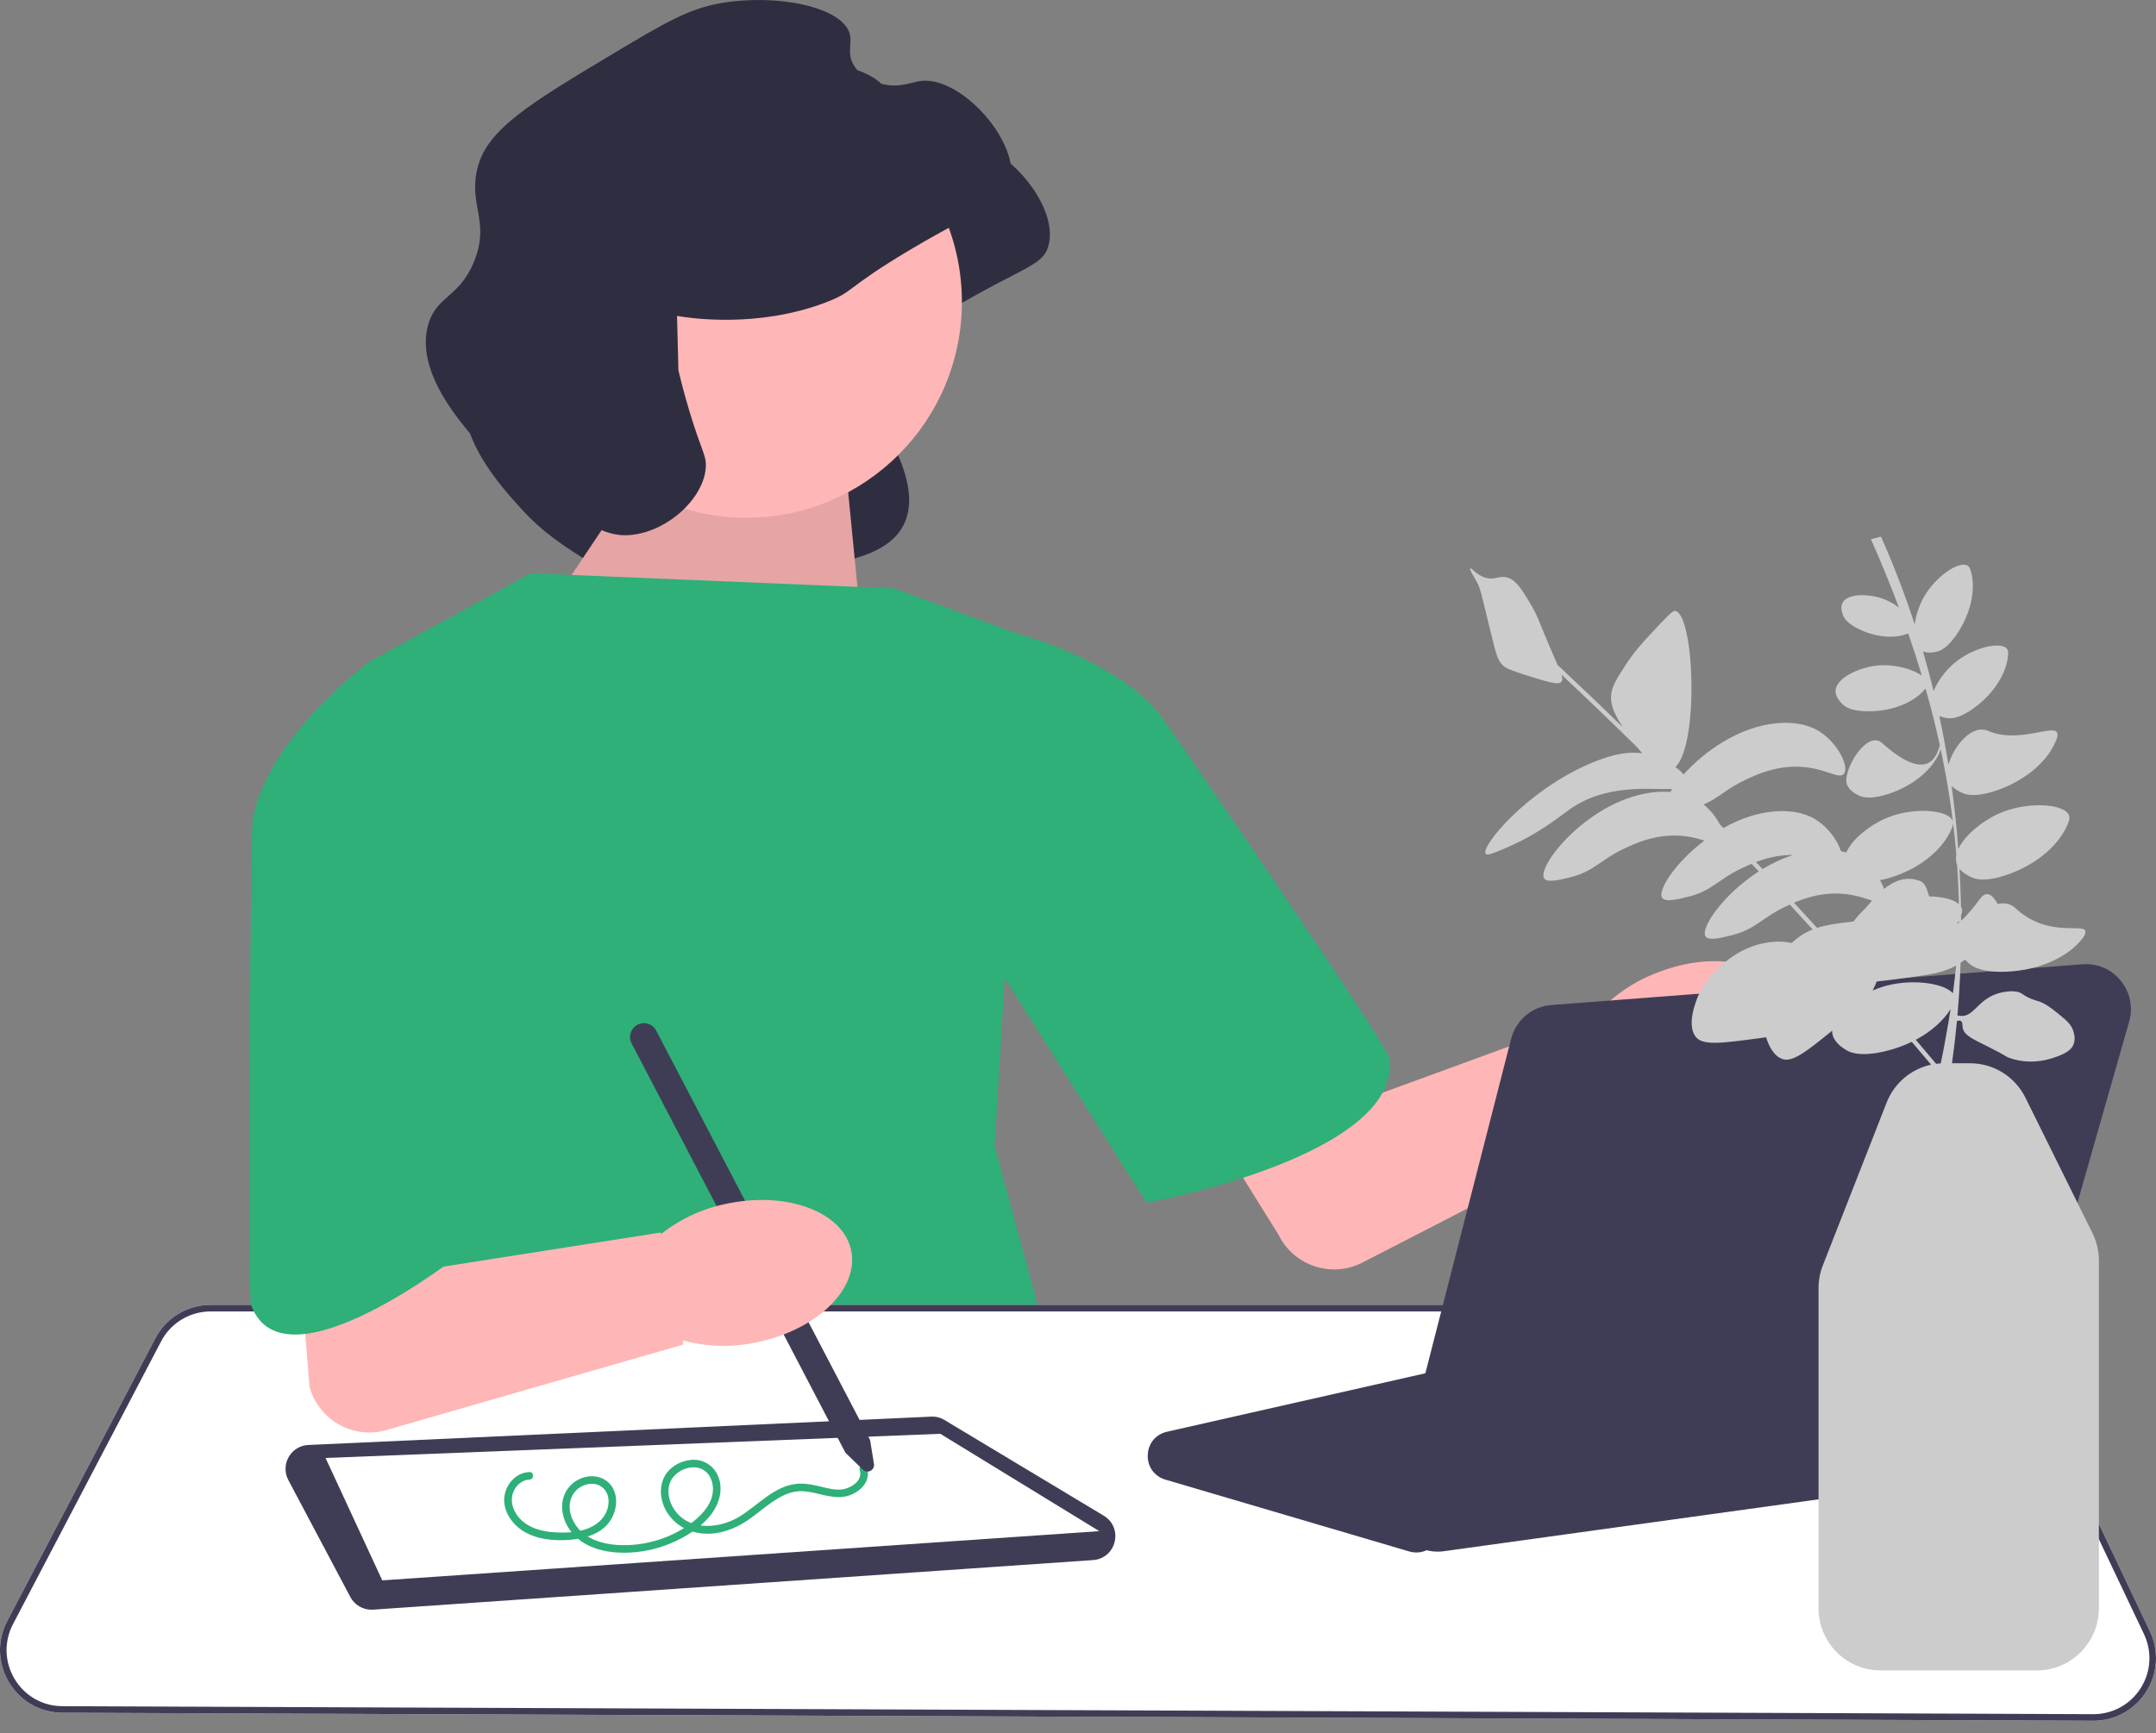
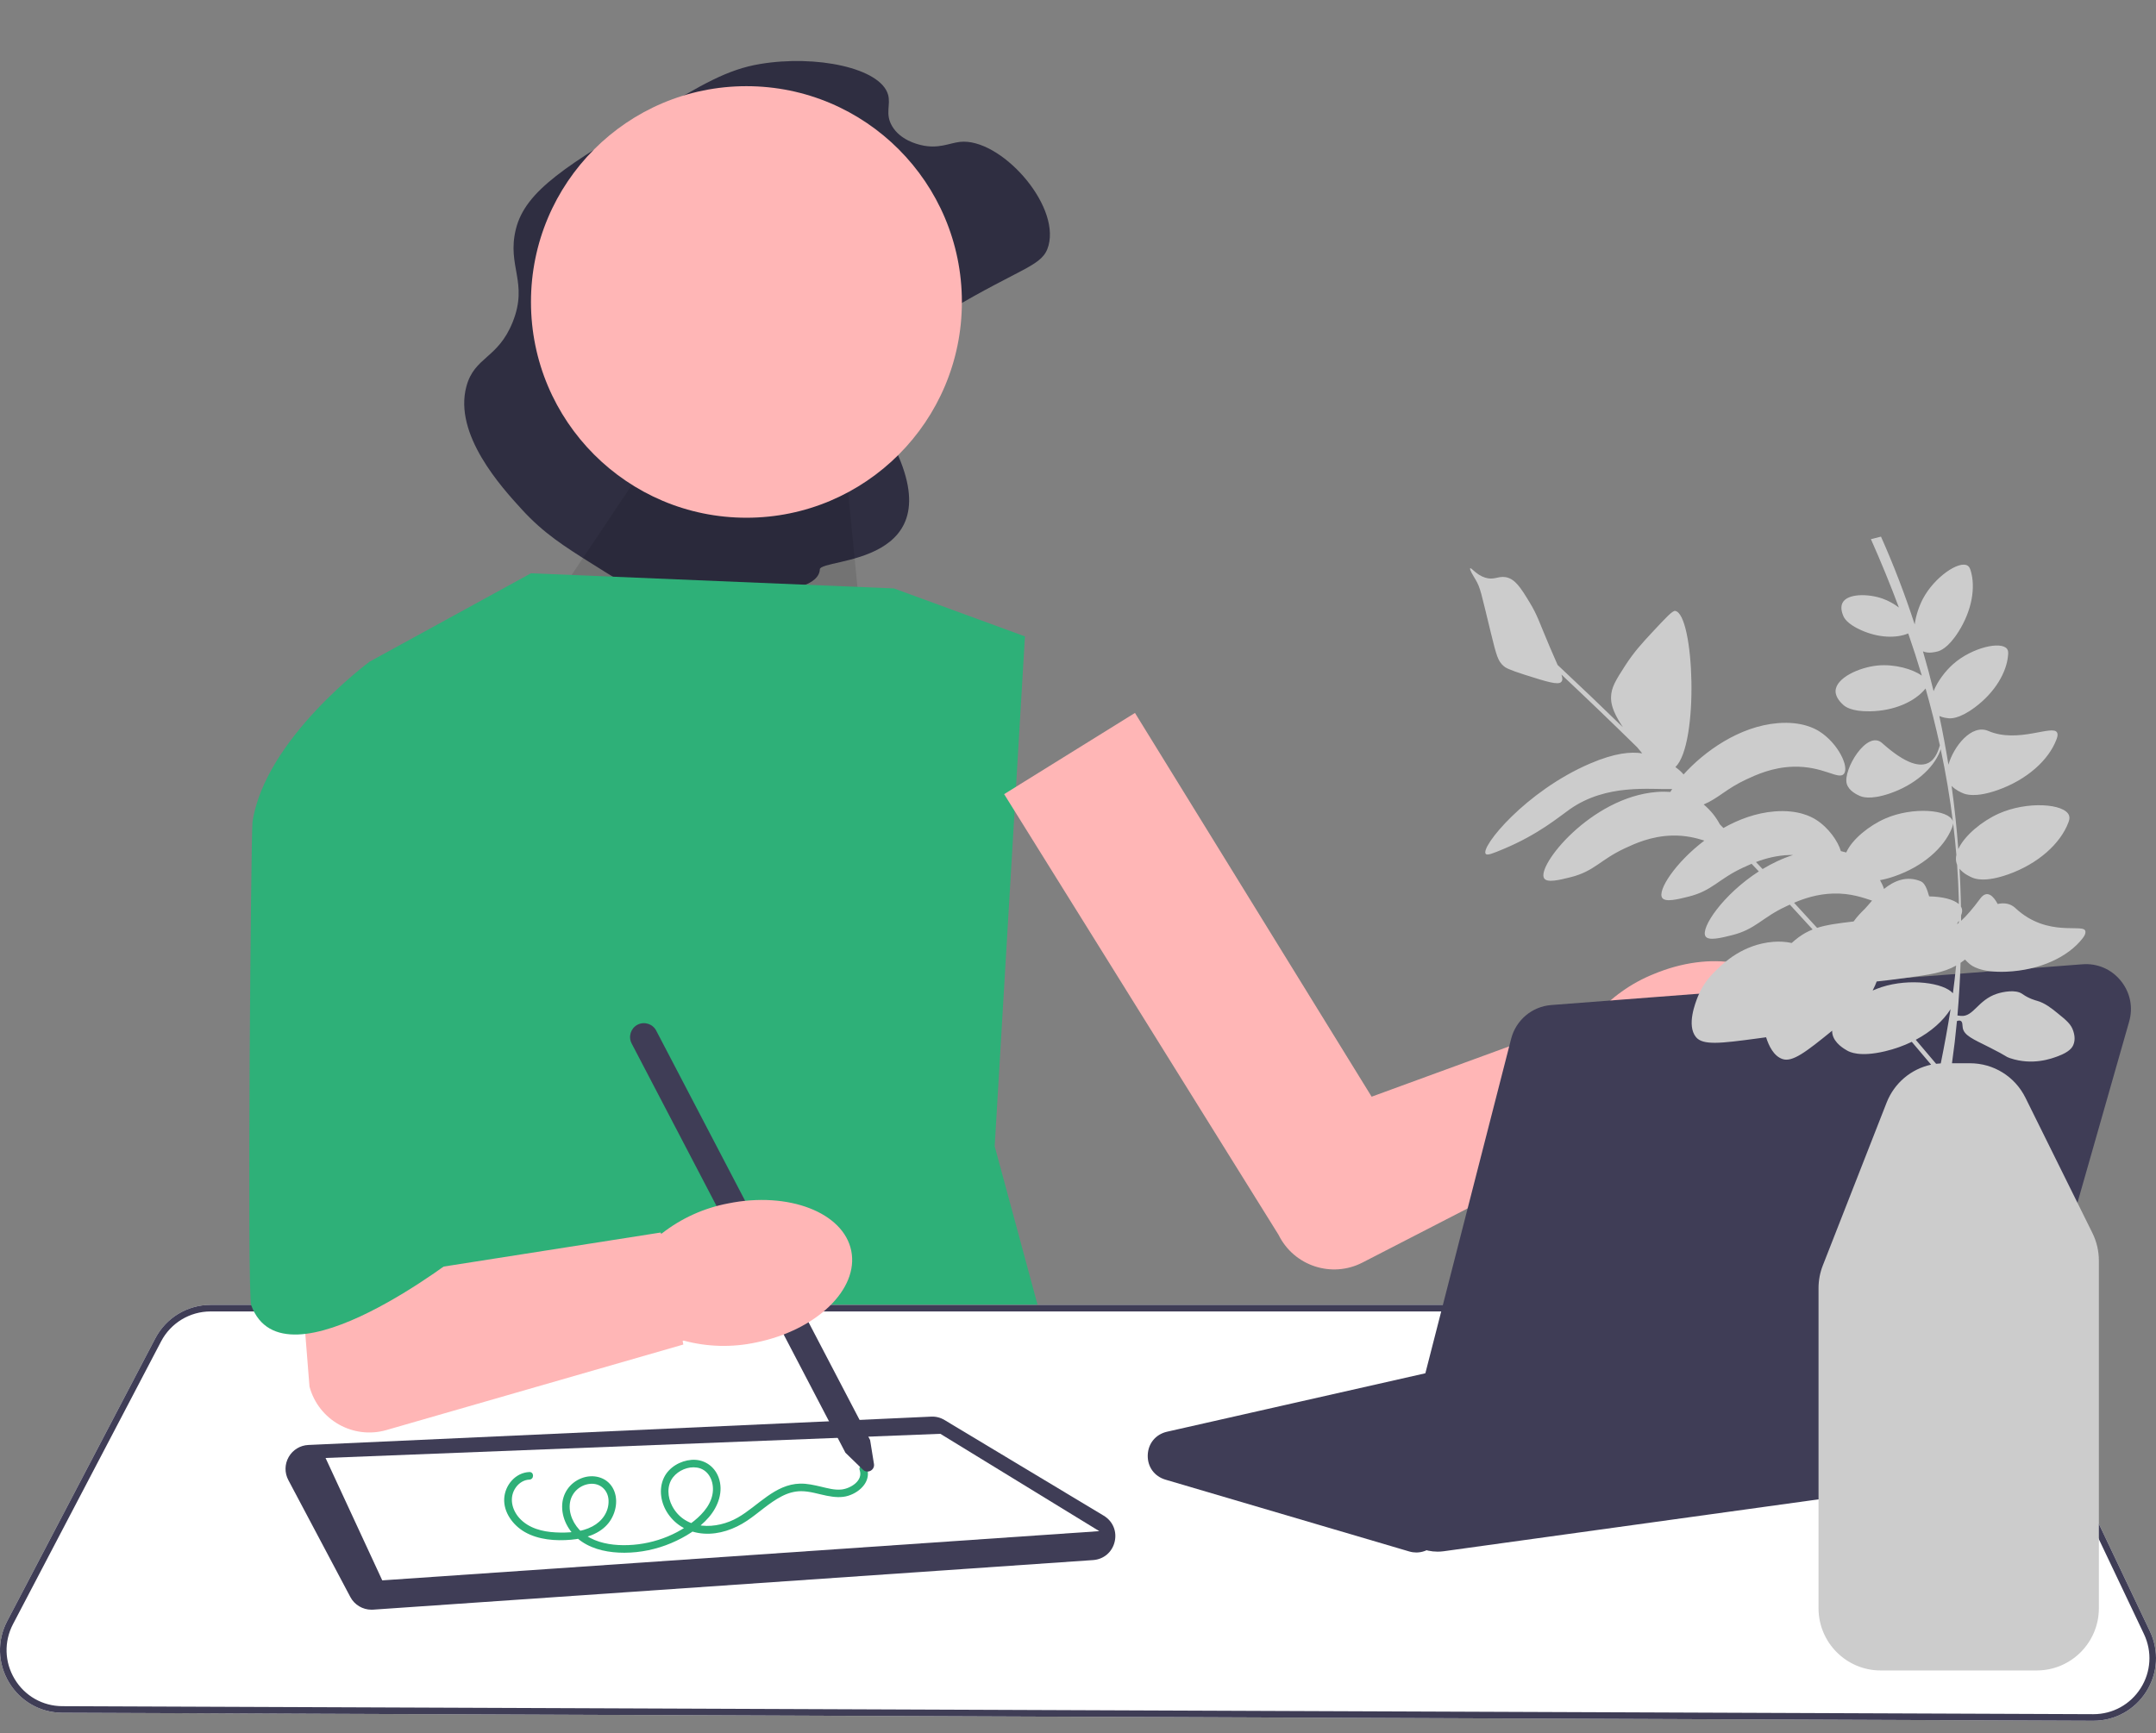
<svg xmlns="http://www.w3.org/2000/svg" width="97" height="78" viewBox="0 0 97 78" fill="none">
  <rect x="0" y="0" width="97" height="78" fill="#808080" stroke="none" />
  <path d="M32.188 16.962C32.203 16.965 32.224 16.968 32.25 16.972C32.755 17.056 35.806 17.528 38.883 16.354C40.187 15.856 39.742 15.732 42.645 14.003C46.048 11.976 46.922 11.99 47.175 11.045C47.681 9.157 44.979 6.19 43.19 6.385C42.719 6.436 42.215 6.718 41.431 6.527C41.258 6.485 40.504 6.302 40.136 5.676C39.808 5.118 40.086 4.716 39.954 4.258C39.608 3.057 36.721 2.457 34.19 2.881C32.734 3.124 31.602 3.789 29.396 5.11C25.558 7.408 23.639 8.557 23.208 10.317C22.799 11.986 23.78 12.705 23.067 14.491C22.402 16.154 21.347 16.043 20.984 17.389C20.399 19.553 22.568 21.93 23.472 22.919C24.462 24.005 25.41 24.6 26.668 25.391C28.246 26.384 29.036 26.88 29.985 26.829C31.706 26.738 36.818 27.049 36.885 25.623C36.91 25.088 43.111 25.526 40.058 19.771C39.683 19.065 32.346 19.819 32.249 19.414" fill="#2F2E41" />
-   <path d="M29.217 20.645L23.943 28.525L39.082 31.592L38.118 21.726L29.217 20.645Z" fill="#FFB6B6" />
  <path opacity="0.1" d="M29.217 20.645L23.943 28.525L39.082 31.592L38.118 21.726L29.217 20.645Z" fill="black" />
  <path d="M40.217 26.48L23.889 25.799L16.632 29.774L16.972 55.331L9.375 69.756L47.7 62.487L44.752 51.583L46.113 28.639L40.217 26.48Z" fill="#2EB078" />
  <path d="M96.56 76.129C97.082 75.306 97.143 74.289 96.725 73.408L90.51 60.328C90.047 59.352 89.05 58.721 87.97 58.721H9.477C8.428 58.721 7.473 59.3 6.986 60.23L0.325 72.95C-0.136 73.829 -0.106 74.862 0.406 75.712C0.917 76.563 1.814 77.073 2.805 77.077L94.174 77.437H94.185C95.154 77.437 96.041 76.949 96.56 76.129Z" fill="white" />
  <path d="M96.56 76.129C97.082 75.306 97.143 74.289 96.725 73.408L90.51 60.328C90.047 59.352 89.05 58.721 87.97 58.721H9.477C8.428 58.721 7.473 59.3 6.986 60.23L0.325 72.95C-0.136 73.829 -0.106 74.862 0.406 75.712C0.917 76.563 1.814 77.073 2.805 77.077L94.174 77.437H94.185C95.154 77.437 96.041 76.949 96.56 76.129ZM87.97 59.017C88.936 59.017 89.829 59.582 90.244 60.455L96.458 73.535C96.833 74.323 96.778 75.234 96.311 75.97C95.846 76.704 95.052 77.141 94.185 77.141H94.175L2.806 76.781C1.919 76.778 1.116 76.321 0.659 75.56C0.201 74.798 0.174 73.874 0.586 73.087L7.247 60.367C7.683 59.535 8.538 59.017 9.477 59.017H87.97Z" fill="#3F3D56" />
  <path d="M16.785 72.437L49.178 70.206C49.656 70.173 50.037 69.85 50.149 69.383C50.261 68.916 50.068 68.455 49.657 68.208L42.494 63.903C42.312 63.793 42.104 63.74 41.892 63.751L13.873 65.026C13.503 65.043 13.172 65.246 12.988 65.568C12.804 65.891 12.799 66.279 12.973 66.607L15.762 71.868C15.949 72.221 16.317 72.439 16.712 72.439C16.736 72.439 16.761 72.439 16.785 72.437Z" fill="#3F3D56" />
  <path d="M49.457 68.904L17.198 71.119L14.647 65.611L42.307 64.524L49.457 68.904Z" fill="white" />
  <path d="M33.583 23.299C28.229 23.299 23.889 18.952 23.889 13.589C23.889 8.226 28.229 3.878 33.583 3.878C38.936 3.878 43.276 8.226 43.276 13.589C43.276 18.952 38.936 23.299 33.583 23.299Z" fill="#FFB6B6" />
-   <path d="M30.461 14.217C30.475 14.219 30.497 14.223 30.522 14.227C31.027 14.311 34.079 14.783 37.156 13.608C38.459 13.111 38.014 12.987 40.917 11.258C44.321 9.231 45.194 9.245 45.448 8.299C45.954 6.412 43.252 3.444 41.463 3.64C40.992 3.691 40.488 3.973 39.703 3.782C39.531 3.74 38.776 3.557 38.409 2.931C38.081 2.373 38.358 1.97 38.227 1.513C37.88 0.311 34.993 -0.288 32.462 0.136C31.006 0.379 29.874 1.044 27.669 2.365C23.831 4.663 21.912 5.812 21.48 7.572C21.071 9.241 22.053 9.96 21.339 11.746C20.675 13.409 19.619 13.298 19.256 14.643C18.672 16.808 20.841 19.184 21.744 20.174C22.735 21.26 23.682 21.855 24.94 22.646C26.519 23.638 27.308 24.135 28.257 24.084C29.978 23.992 31.689 22.43 31.756 21.004C31.781 20.47 31.558 20.309 31.008 18.472C30.778 17.706 30.619 17.074 30.522 16.669" fill="#2F2E41" />
  <path d="M23.817 66.244C23.194 66.269 22.719 66.829 22.685 67.435C22.649 68.064 23.086 68.644 23.611 68.944C24.226 69.295 24.993 69.351 25.686 69.291C26.308 69.237 26.986 69.043 27.387 68.528C27.724 68.094 27.848 67.439 27.561 66.947C27.277 66.459 26.672 66.325 26.166 66.52C25.631 66.728 25.294 67.215 25.291 67.791C25.287 68.43 25.656 69.021 26.172 69.374C26.73 69.755 27.432 69.877 28.095 69.876C28.818 69.874 29.538 69.722 30.203 69.44C30.826 69.175 31.449 68.794 31.894 68.276C32.312 67.79 32.562 67.116 32.33 66.486C32.14 65.969 31.66 65.653 31.109 65.696C30.605 65.736 30.096 66.029 29.872 66.495C29.62 67.022 29.733 67.653 30.055 68.123C30.425 68.666 31.011 68.971 31.662 69.015C32.354 69.062 33.04 68.816 33.61 68.435C34.137 68.082 34.601 67.63 35.167 67.337C35.44 67.195 35.736 67.106 36.045 67.106C36.438 67.106 36.816 67.236 37.198 67.311C37.522 67.374 37.855 67.411 38.175 67.308C38.449 67.219 38.705 67.056 38.877 66.823C39.04 66.603 39.097 66.326 39.005 66.064C38.932 65.859 38.603 65.947 38.677 66.155C38.846 66.634 38.266 66.986 37.861 67.03C37.553 67.063 37.236 66.974 36.94 66.904C36.63 66.832 36.314 66.758 35.994 66.766C34.862 66.794 34.113 67.763 33.2 68.29C32.24 68.843 30.834 68.881 30.246 67.782C30.032 67.383 29.988 66.852 30.281 66.479C30.526 66.168 30.96 65.982 31.354 66.043C31.848 66.118 32.094 66.59 32.076 67.058C32.054 67.632 31.655 68.098 31.229 68.442C30.282 69.207 29.025 69.596 27.813 69.528C27.244 69.496 26.64 69.347 26.198 68.968C25.817 68.64 25.556 68.108 25.648 67.597C25.727 67.155 26.097 66.82 26.544 66.776C27.001 66.73 27.358 67.055 27.379 67.513C27.402 68.027 27.096 68.457 26.654 68.691C26.153 68.957 25.546 68.989 24.991 68.96C24.402 68.93 23.788 68.774 23.375 68.325C23.023 67.941 22.89 67.372 23.214 66.928C23.357 66.733 23.572 66.595 23.817 66.585C24.036 66.576 24.037 66.236 23.817 66.244Z" fill="#2EB078" />
  <path d="M39.32 65.879L39.147 64.805L29.523 46.379C29.364 46.074 28.986 45.956 28.681 46.115C28.377 46.275 28.259 46.653 28.418 46.958L38.037 65.376L38.824 66.139C38.917 66.229 39.051 66.248 39.166 66.188C39.28 66.128 39.341 66.007 39.32 65.879Z" fill="#3F3D56" />
  <path d="M32.76 54.156C31.674 54.361 30.653 54.823 29.782 55.504L29.733 55.515L29.723 55.466L19.234 57.112L19.994 43.137L12.045 38.775L13.924 62.398C14.331 63.907 15.894 64.788 17.392 64.353L30.744 60.506L30.711 60.342L30.757 60.329C31.824 60.617 32.945 60.645 34.025 60.411C36.734 59.861 38.648 58.016 38.299 56.288C37.95 54.561 35.47 53.606 32.76 54.156Z" fill="#FFB6B6" />
  <path d="M25.59 32.273L16.632 29.774C16.632 29.774 11.927 33.239 11.36 36.987C11.292 37.433 11.105 58.199 11.303 58.739C12.768 62.739 20.828 56.353 20.828 56.353L25.59 32.273Z" fill="#2EB078" />
  <path d="M64.444 69.596L65.372 68.799C65.511 68.68 65.679 68.601 65.859 68.571L86.55 65.117C87.022 65.038 87.371 64.696 87.46 64.225C87.55 63.754 87.35 63.308 86.94 63.061L79.558 58.624C79.311 58.476 79.021 58.429 78.74 58.493L52.505 64.43C51.995 64.546 51.654 64.959 51.638 65.482C51.621 66.006 51.934 66.439 52.436 66.587L63.405 69.819C63.51 69.85 63.616 69.865 63.721 69.865C63.983 69.865 64.239 69.772 64.444 69.596Z" fill="#3F3D56" />
  <path d="M74.409 43.831C73.383 44.242 72.471 44.894 71.748 45.731L71.702 45.751L71.683 45.705L61.711 49.353L51.063 32.083L45.177 35.738L57.523 55.569C58.213 56.97 59.917 57.532 61.303 56.815L73.659 50.451L73.594 50.296L73.637 50.275C74.74 50.351 75.845 50.161 76.859 49.721C79.411 48.657 80.932 46.475 80.255 44.848C79.579 43.221 76.962 42.766 74.409 43.831Z" fill="#FFB6B6" />
-   <path d="M39.64 35.201L44.35 28.146C44.35 28.146 49.954 29.257 52.263 32.261C52.551 32.637 62.463 47.038 62.527 47.666C62.974 52.065 51.582 54.127 51.582 54.127L39.64 35.201Z" fill="#2EB078" />
  <path d="M64.956 69.808L88.675 66.524C89.469 66.414 90.124 65.845 90.344 65.073L95.792 45.973C95.977 45.326 95.839 44.655 95.414 44.134C94.989 43.612 94.361 43.343 93.691 43.394L69.794 45.228C68.93 45.294 68.204 45.904 67.988 46.745L62.719 67.295C62.55 67.951 62.719 68.644 63.169 69.149C63.556 69.584 64.105 69.827 64.678 69.827C64.77 69.827 64.863 69.821 64.956 69.808Z" fill="#3F3D56" />
  <path d="M70.243 30.687C70.104 30.84 69.601 30.684 68.601 30.366C67.84 30.125 67.723 30.037 67.651 29.974C67.396 29.753 67.33 29.52 67.078 28.492C66.626 26.646 66.612 26.463 66.379 26.071C66.299 25.936 66.097 25.614 66.147 25.575C66.197 25.534 66.416 25.869 66.82 25.995C67.213 26.119 67.391 25.921 67.727 25.971C68.161 26.037 68.42 26.45 68.825 27.119C69.184 27.712 69.229 27.95 69.732 29.128C69.875 29.461 69.989 29.72 70.078 29.924C71.065 30.847 72.045 31.783 73.016 32.727C72.997 32.698 72.98 32.671 72.964 32.648C72.534 31.986 72.476 31.631 72.482 31.366C72.492 30.935 72.697 30.608 73.108 29.969C73.509 29.344 73.89 28.931 74.349 28.439C74.95 27.794 75.251 27.471 75.37 27.492C76.225 27.644 76.454 33.477 75.378 34.52C75.529 34.628 75.654 34.741 75.745 34.852C76.666 33.828 78.244 32.683 79.991 32.542C81.069 32.456 81.664 32.794 81.849 32.911C82.703 33.449 83.211 34.525 82.956 34.828C82.718 35.112 82.031 34.468 80.684 34.503C79.744 34.528 79.01 34.87 78.573 35.072C77.659 35.498 77.325 35.916 76.65 36.203C76.966 36.464 77.217 36.789 77.374 37.093C77.429 37.149 77.483 37.206 77.537 37.262C78.233 36.869 79.016 36.581 79.838 36.515C80.915 36.428 81.51 36.767 81.695 36.883C82.271 37.246 82.688 37.852 82.822 38.302C82.909 38.32 82.99 38.34 83.064 38.362C83.325 37.77 84.102 37.147 84.825 36.833C86.068 36.292 87.684 36.435 87.857 36.95C87.862 36.966 87.864 36.982 87.866 36.998C87.73 35.897 87.545 34.802 87.313 33.716C87.306 33.747 87.296 33.778 87.283 33.811C86.976 34.584 86.146 35.325 85.015 35.71C84.127 36.012 83.756 35.855 83.661 35.812C83.571 35.77 83.181 35.602 83.086 35.269C82.909 34.652 83.993 32.826 84.677 33.438C86.873 35.406 87.175 33.813 87.276 33.545C87.089 32.686 86.874 31.832 86.633 30.983C86.629 30.988 86.625 30.993 86.621 30.998C86.141 31.581 85.217 31.992 84.132 32.01C83.28 32.025 83.001 31.786 82.932 31.722C82.865 31.66 82.575 31.407 82.584 31.092C82.603 30.508 83.639 30.033 84.469 29.95C85.233 29.874 86.056 30.109 86.465 30.406C86.275 29.77 86.071 29.137 85.853 28.506C85.295 28.735 84.505 28.704 83.728 28.356C83.088 28.07 82.964 27.794 82.934 27.722C82.906 27.654 82.777 27.363 82.894 27.132C83.11 26.703 84.049 26.71 84.696 26.938C84.963 27.032 85.216 27.176 85.433 27.34C85.047 26.306 84.626 25.281 84.174 24.263L84.627 24.149C85.206 25.45 85.71 26.767 86.143 28.099C86.197 27.709 86.332 27.293 86.509 26.954C87.032 25.96 88.148 25.214 88.526 25.456C88.601 25.505 88.633 25.583 88.662 25.677C88.893 26.433 88.719 27.477 88.109 28.436C87.631 29.188 87.263 29.294 87.167 29.318C87.086 29.338 86.773 29.425 86.516 29.313C86.689 29.907 86.849 30.503 86.994 31.102C87.17 30.665 87.516 30.2 87.881 29.879C88.724 29.138 90.033 28.841 90.299 29.202C90.352 29.274 90.354 29.36 90.347 29.457C90.293 30.246 89.758 31.158 88.847 31.835C88.131 32.367 87.749 32.334 87.651 32.322C87.593 32.315 87.419 32.297 87.251 32.221C87.407 32.948 87.543 33.679 87.661 34.413C87.897 33.592 88.699 32.568 89.456 32.894C90.799 33.472 92.378 32.584 92.552 32.972C92.597 33.073 92.559 33.177 92.516 33.291C92.168 34.201 91.207 35.082 89.888 35.551C88.852 35.918 88.414 35.741 88.303 35.691C88.229 35.658 87.985 35.556 87.804 35.367C87.934 36.31 88.034 37.258 88.105 38.21C88.385 37.598 89.174 36.953 89.912 36.62C91.207 36.036 92.901 36.164 93.089 36.7C93.127 36.808 93.097 36.911 93.053 37.027C92.695 37.961 91.709 38.866 90.355 39.347C89.292 39.724 88.842 39.542 88.728 39.491C88.644 39.454 88.35 39.33 88.161 39.096C88.186 39.536 88.204 39.977 88.216 40.419C88.219 40.544 88.221 40.67 88.224 40.796C88.239 40.821 88.252 40.846 88.261 40.873C88.297 40.98 88.273 41.084 88.23 41.198C88.231 41.278 88.231 41.358 88.232 41.438C88.469 41.222 88.752 40.899 89.092 40.438C89.398 40.022 89.69 40.327 89.877 40.681C90.17 40.616 90.45 40.656 90.67 40.862C92.146 42.243 93.801 41.511 93.825 41.922C93.832 42.041 93.768 42.136 93.688 42.238C93.043 43.063 91.778 43.664 90.276 43.728C89.096 43.777 88.702 43.456 88.603 43.37C88.569 43.34 88.491 43.274 88.407 43.182C88.339 43.236 88.274 43.285 88.208 43.33C88.182 44.12 88.135 44.91 88.067 45.698C88.123 45.703 88.176 45.712 88.216 45.717C88.787 45.775 88.98 45.003 89.843 44.721C90.129 44.627 90.682 44.525 90.973 44.721C91.015 44.749 91.157 44.855 91.379 44.947C91.51 45.001 91.611 45.027 91.65 45.038C92.005 45.135 92.333 45.401 92.554 45.581C92.971 45.919 93.18 46.088 93.278 46.396C93.308 46.492 93.395 46.764 93.278 47.029C93.222 47.155 93.093 47.341 92.6 47.527C92.306 47.638 91.45 47.962 90.43 47.618C90.198 47.54 90.375 47.568 89.481 47.12C88.778 46.768 88.367 46.599 88.306 46.26C88.285 46.141 88.306 45.995 88.216 45.943C88.166 45.914 88.105 45.928 88.044 45.95C87.985 46.584 87.911 47.216 87.821 47.848H88.626C89.695 47.848 90.654 48.444 91.128 49.403L94.139 55.487C94.329 55.871 94.43 56.301 94.43 56.73V72.375C94.43 73.918 93.177 75.173 91.637 75.173H84.609C83.07 75.173 81.817 73.918 81.817 72.375V57.969C81.817 57.617 81.882 57.274 82.01 56.947L84.879 49.623C85.227 48.735 85.981 48.107 86.882 47.912C86.593 47.569 86.303 47.226 86.012 46.884C85.644 47.062 85.24 47.208 84.806 47.31C83.657 47.581 83.21 47.339 83.097 47.273C82.989 47.209 82.52 46.952 82.441 46.523C82.432 46.477 82.429 46.43 82.43 46.383C81.252 47.342 80.638 47.815 80.19 47.657C79.804 47.522 79.584 47.078 79.458 46.679C79.326 46.698 79.186 46.717 79.037 46.736C77.425 46.952 76.613 47.052 76.302 46.67C75.872 46.14 76.28 45.119 76.392 44.838C76.637 44.226 77.013 43.854 77.247 43.628C77.55 43.334 78.415 42.496 79.777 42.384C80.073 42.36 80.339 42.379 80.61 42.436C80.705 42.349 80.804 42.264 80.914 42.184C81.123 42.03 81.329 41.917 81.552 41.828C81.211 41.454 80.869 41.081 80.526 40.71C80.471 40.734 80.42 40.758 80.372 40.781C79.247 41.304 79 41.816 77.918 42.086C77.428 42.209 76.872 42.347 76.734 42.139C76.49 41.769 77.527 40.246 79.13 39.215C79.022 39.101 78.914 38.986 78.805 38.872C78.659 38.934 78.53 38.994 78.42 39.045C77.295 39.568 77.048 40.081 75.966 40.351C75.475 40.473 74.919 40.612 74.782 40.403C74.564 40.073 75.366 38.825 76.68 37.828C76.319 37.713 75.84 37.586 75.221 37.602C74.281 37.627 73.546 37.968 73.111 38.171C71.986 38.694 71.739 39.207 70.657 39.477C70.166 39.599 69.61 39.738 69.473 39.529C69.109 38.979 71.577 35.879 74.528 35.641C74.757 35.623 74.963 35.624 75.15 35.638C75.175 35.595 75.203 35.551 75.233 35.507C74.234 35.539 72.284 35.253 70.624 36.42C70.145 36.757 69.215 37.549 67.659 38.2C67.162 38.407 66.912 38.51 66.843 38.424C66.596 38.119 68.646 35.603 71.531 34.364C72.674 33.873 73.381 33.826 73.884 33.901C73.806 33.812 73.731 33.721 73.658 33.629C72.535 32.526 71.397 31.434 70.25 30.356C70.305 30.528 70.304 30.62 70.243 30.687ZM84.657 44.421C85.925 44.01 87.461 44.231 87.862 44.699C87.918 44.284 87.968 43.868 88.008 43.452C87.43 43.776 86.827 43.862 85.683 44.015C85.196 44.08 84.783 44.135 84.433 44.168C84.386 44.296 84.336 44.41 84.278 44.52C84.272 44.533 84.264 44.545 84.257 44.558L84.268 44.569C84.398 44.513 84.528 44.463 84.657 44.421ZM88.027 38.847C87.991 38.727 87.99 38.599 88.018 38.467C87.978 37.989 87.929 37.512 87.871 37.037C87.872 37.109 87.849 37.182 87.818 37.261C87.465 38.149 86.512 39 85.213 39.442C84.971 39.525 84.763 39.576 84.584 39.608C84.663 39.746 84.723 39.88 84.763 40.004C85.206 39.647 85.776 39.388 86.423 39.663C86.599 39.738 86.703 40.011 86.794 40.339C87.392 40.349 87.891 40.474 88.129 40.685C88.127 40.597 88.128 40.509 88.126 40.421C88.112 39.918 88.087 39.416 88.052 38.917C88.043 38.894 88.034 38.871 88.027 38.847ZM88.127 41.435C88.101 41.488 88.073 41.54 88.044 41.593C88.07 41.573 88.098 41.552 88.126 41.529C88.126 41.498 88.126 41.466 88.127 41.435ZM87.107 47.873C87.176 47.864 87.247 47.858 87.317 47.854C87.481 47.04 87.632 46.227 87.758 45.413C87.426 45.942 86.883 46.425 86.192 46.792C86.499 47.152 86.803 47.513 87.107 47.873ZM81.752 41.756C82.185 41.617 82.693 41.55 83.395 41.468C83.573 41.221 83.757 41.038 83.893 40.907C83.966 40.835 84.079 40.694 84.225 40.529C83.846 40.407 83.281 40.19 82.482 40.211C81.757 40.23 81.154 40.438 80.716 40.626C81.063 41.001 81.408 41.378 81.752 41.756ZM79.3 39.109C79.726 38.852 80.187 38.631 80.672 38.476C80.625 38.476 80.579 38.474 80.53 38.476C79.928 38.492 79.411 38.637 79.002 38.794C79.102 38.899 79.201 39.004 79.3 39.109Z" fill="#CCCCCC" />
</svg>